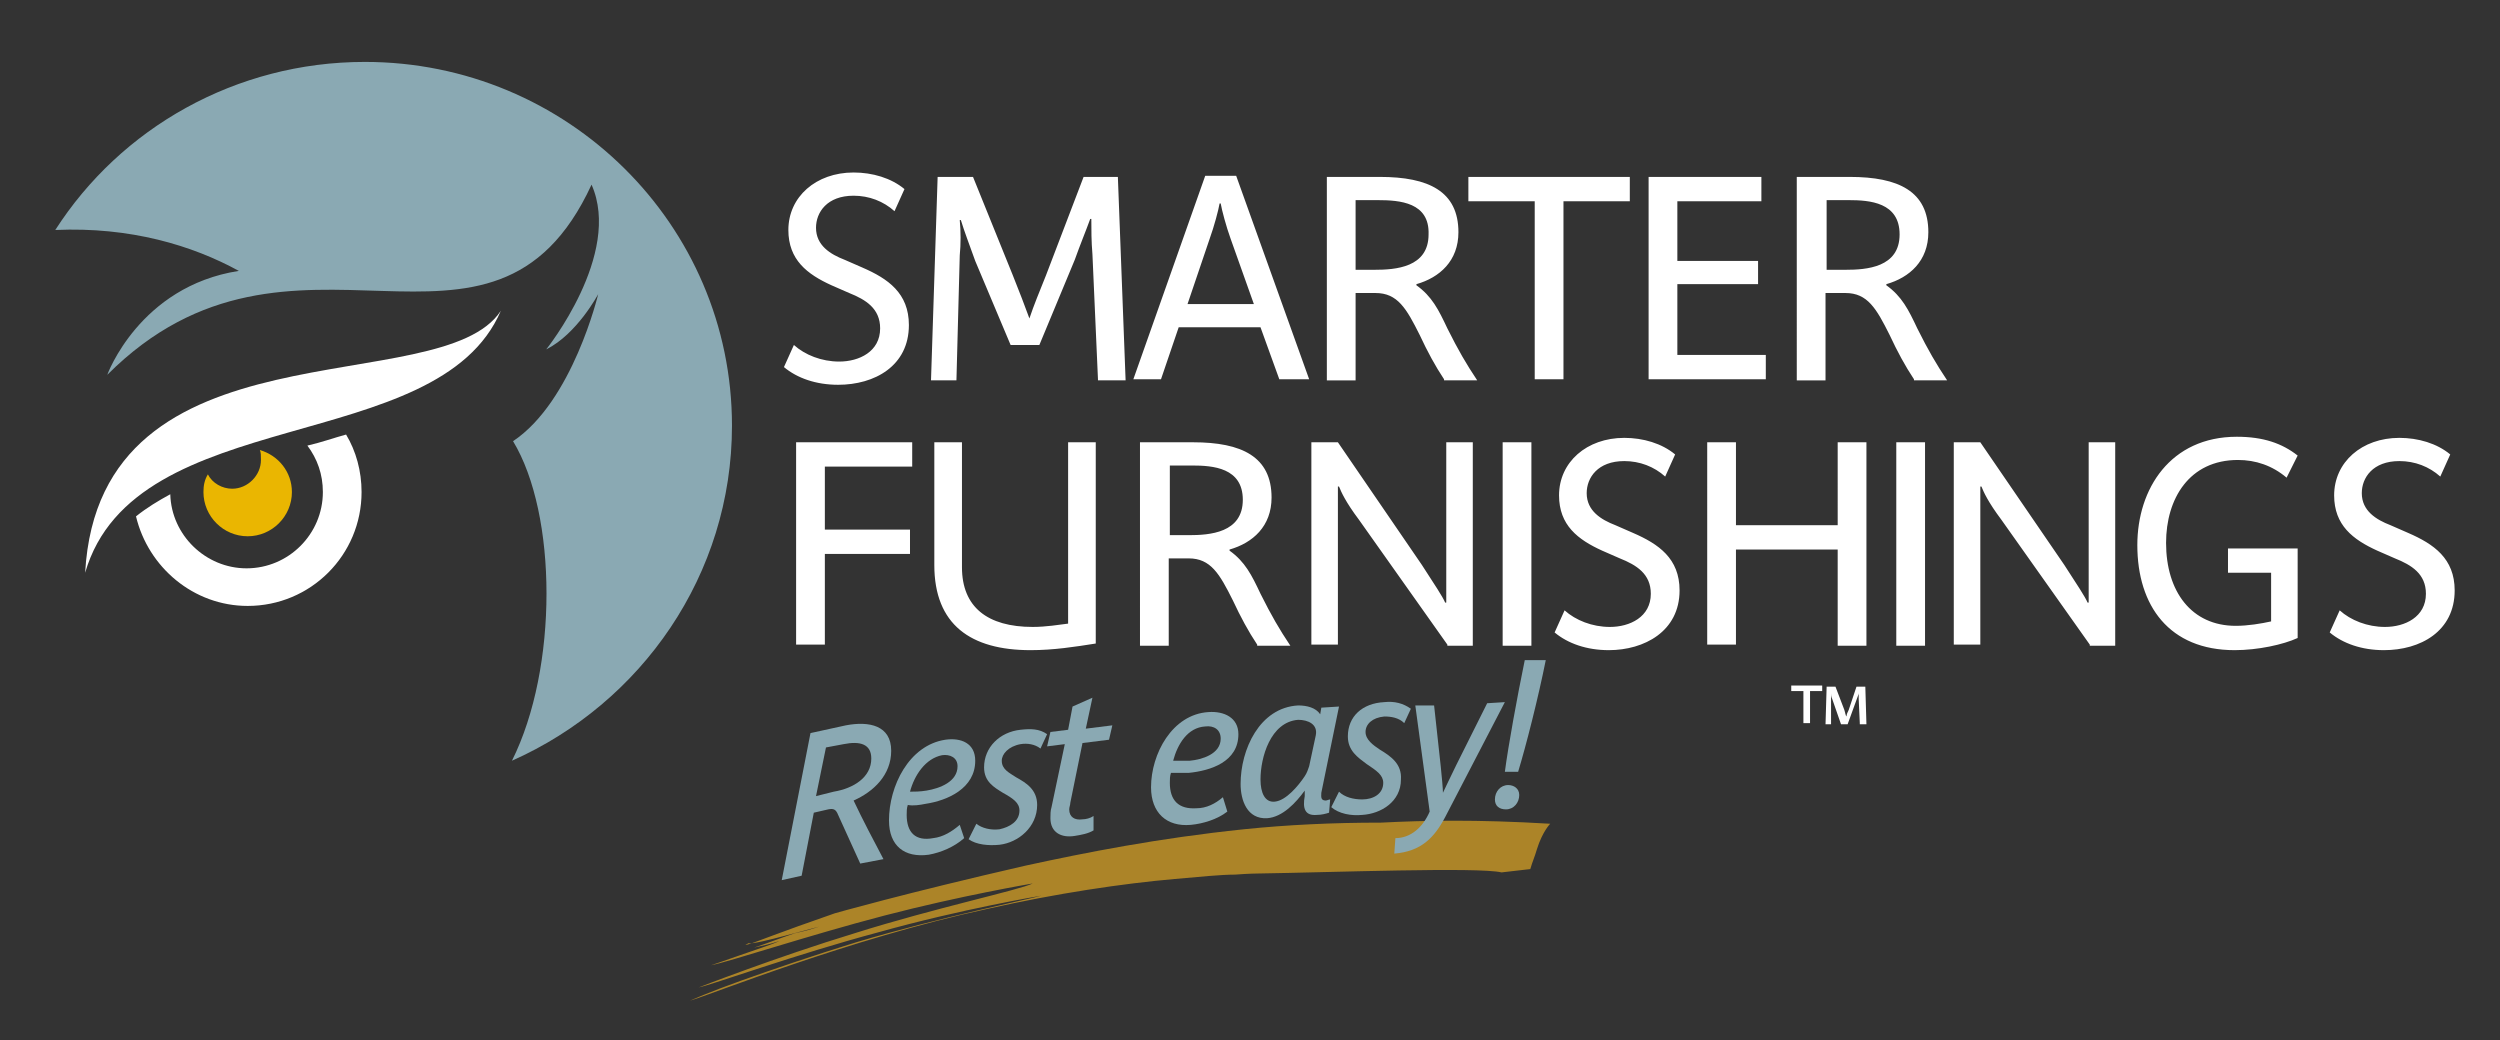
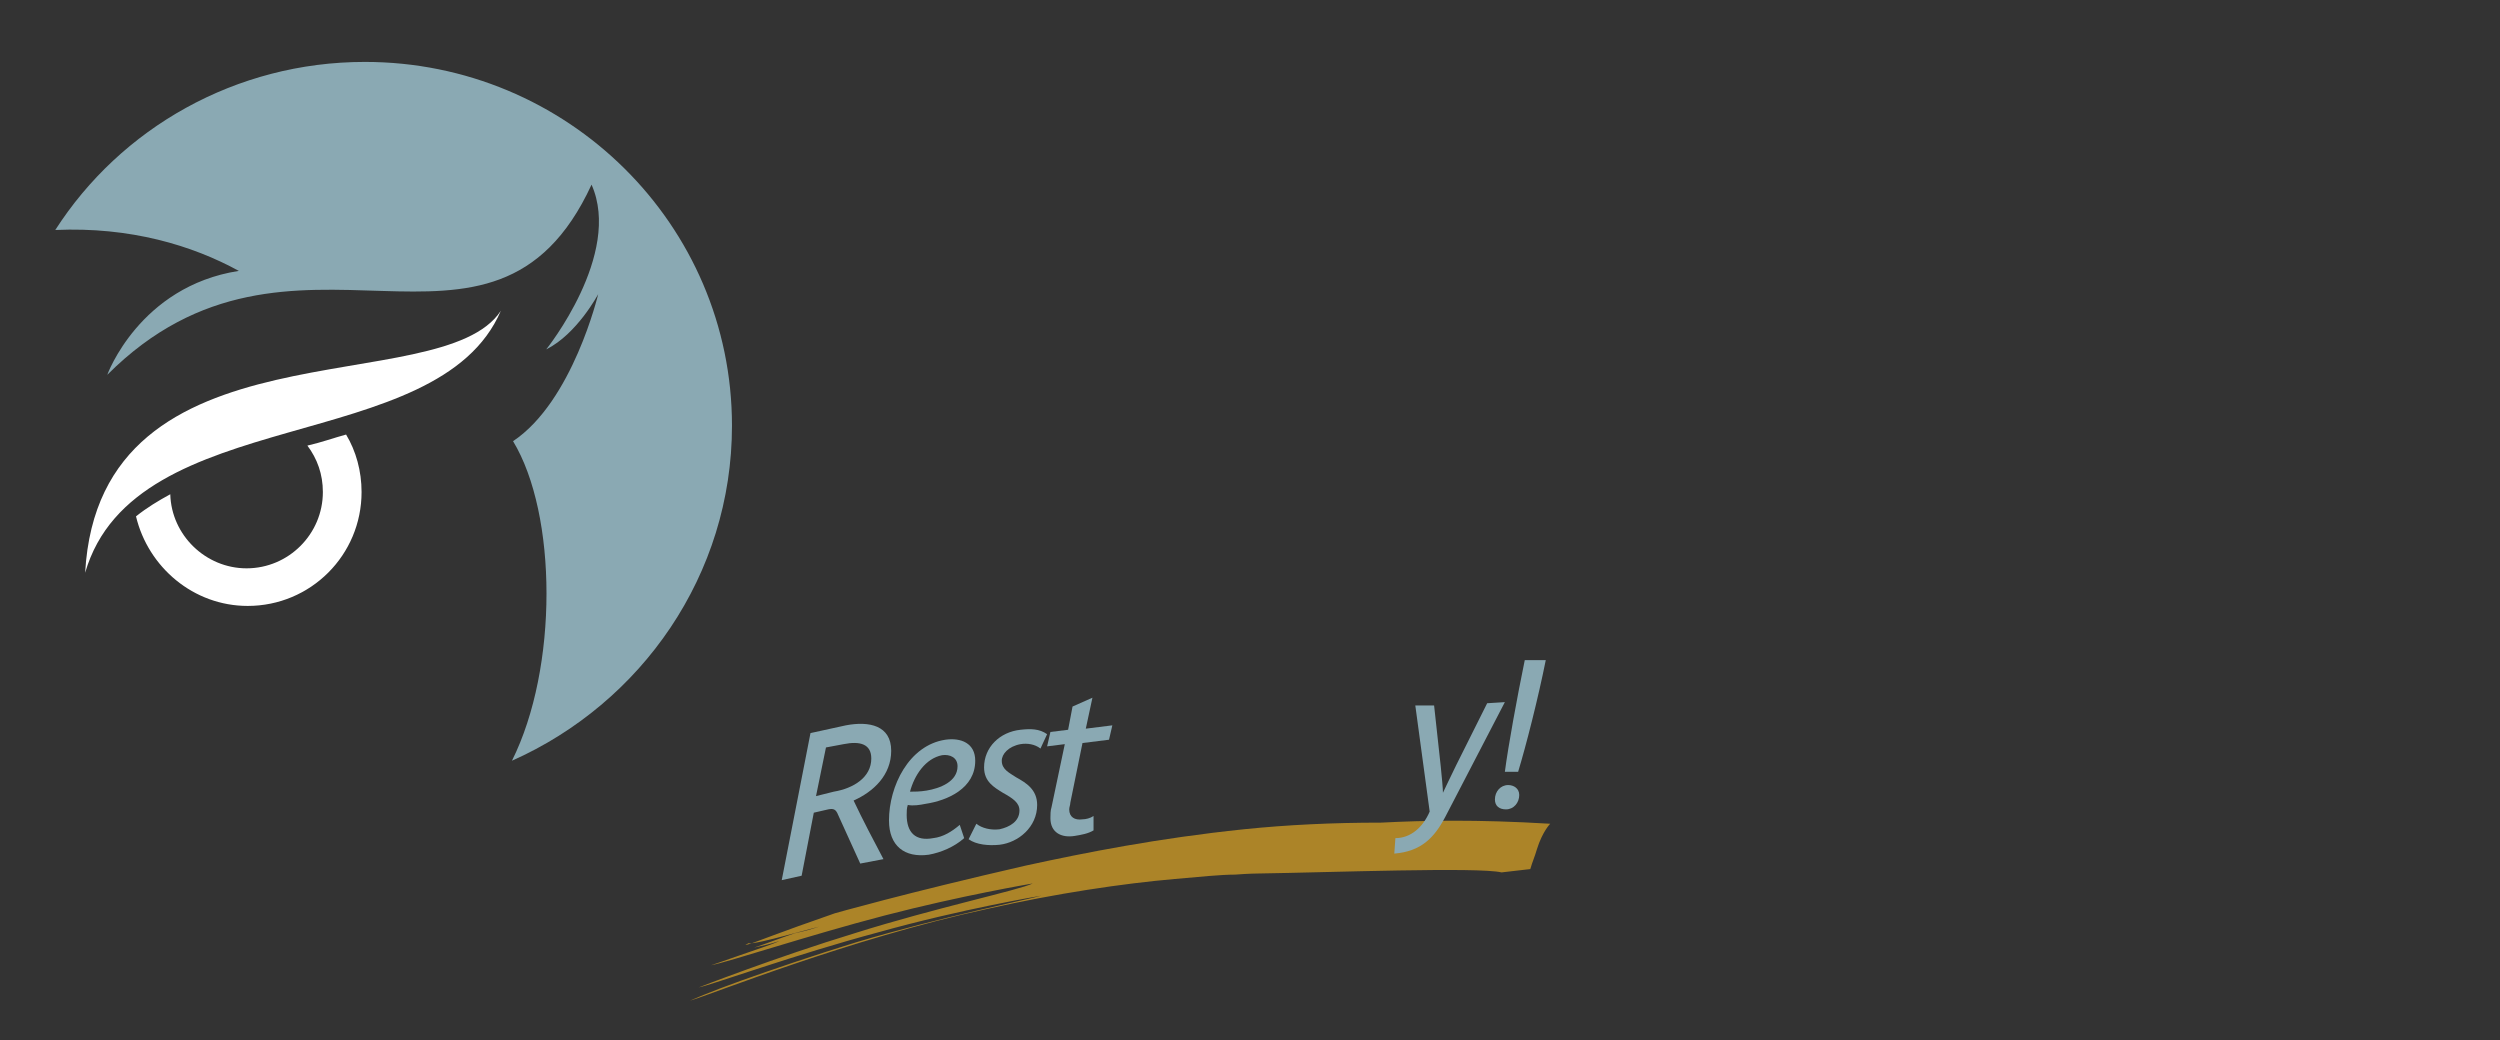
<svg xmlns="http://www.w3.org/2000/svg" id="ec59acd5-f1c0-4a83-bc8a-fabc7218663c" x="0px" y="0px" viewBox="0 0 226.1 94.1" style="enable-background:new 0 0 226.1 94.1;" xml:space="preserve">
  <rect x="0" y="0" width="226.1" height="94.1" fill="#333333" stroke="none" />
  <style type="text/css">	.st0{fill-rule:evenodd;clip-rule:evenodd;fill:#FFFFFF;}	.st1{fill-rule:evenodd;clip-rule:evenodd;fill:#EAB601;}	.st2{fill-rule:evenodd;clip-rule:evenodd;fill:#8AA9B3;}	.st3{fill:#FFFFFF;}	.st4{opacity:0.7;}	.st5{fill:#E0A723;}	.st6{fill:#8AA9B3;}</style>
  <g>
    <path class="st0" d="M31.3,39.3c0.9,1.5,1.4,3.3,1.4,5.2c0,5.7-4.6,10.3-10.3,10.3c-4.9,0-9-3.5-10.1-8.1c1-0.8,2-1.4,3.1-2  c0.1,3.7,3.2,6.7,6.9,6.7c3.8,0,6.9-3.1,6.9-6.9c0-1.6-0.5-3-1.4-4.2C29.1,40,30.2,39.6,31.3,39.3z M45.3,28.1  C39.9,36.4,9,28.6,7.7,51.8C12.2,36.3,39.6,41.4,45.3,28.1" />
-     <path class="st1" d="M23.5,40.7c1.7,0.5,2.9,2,2.9,3.8c0,2.2-1.8,4-4,4s-4-1.8-4-4c0-0.6,0.1-1.1,0.4-1.6c0.4,0.8,1.3,1.3,2.2,1.3  c1.4,0,2.6-1.2,2.6-2.6C23.6,41.2,23.6,40.9,23.5,40.7" />
    <path class="st2" d="M33,5.6c-11.7,0-22.1,6-28,15.2c6.8-0.3,12.4,1.4,16.6,3.7c-9,1.4-11.9,9.4-11.9,9.4  c16.8-16.8,34.8,2.3,43.8-17.2c2.8,6.3-4.1,14.9-4.1,14.9c2.8-1.4,4.7-5,4.7-5s-2.3,9.7-7.7,13.3c4,6.6,4.1,20.5-0.1,28.9  C58,63.6,66.2,52,66.2,38.5C66.2,20.3,51.3,5.6,33,5.6z" />
  </g>
-   <path class="st3" d="M75.8,34.8c-2,0-3.7-0.6-4.9-1.6l0.9-2c1,0.9,2.5,1.5,4.1,1.5c1.8,0,3.7-0.9,3.7-3c0-1.8-1.3-2.6-2.8-3.2 l-1.6-0.7c-2.2-1-3.9-2.3-3.9-5c0-3,2.5-5.2,5.9-5.2c1.7,0,3.4,0.5,4.6,1.5l-0.9,2c-1-0.9-2.3-1.4-3.7-1.4c-2.4,0-3.4,1.5-3.4,2.9 c0,1.6,1.3,2.4,2.6,2.9l1.6,0.7c2.3,1,4.2,2.3,4.2,5.2C82.2,33.1,79.1,34.8,75.8,34.8z M99.3,34.3L98.8,23c-0.1-1.2-0.1-2.2-0.1-3.2 h-0.1c-0.4,1.1-0.9,2.3-1.4,3.7l-3.2,7.7h-2.6l-3.2-7.6c-0.5-1.4-1-2.7-1.3-3.7h-0.1c0.1,1,0.1,2.2,0,3.2l-0.3,11.3h-2.3L84.8,16H88 l3.6,8.9c0.6,1.5,1.1,2.8,1.5,3.9h0c0.4-1.2,0.9-2.4,1.5-3.9L98,16h3.1l0.7,18.4H99.3z M115.7,34.3l-1.7-4.7h-7.4l-1.6,4.7h-2.5 l6.5-18.4h2.8l6.6,18.4H115.7z M111.3,21.6c-0.4-1.1-0.8-2.6-0.9-3.2h-0.1c-0.1,0.6-0.5,2.1-0.9,3.2l-2,5.9h6L111.3,21.6z  M130.6,34.3c-0.8-1.2-1.5-2.5-2.2-4c-1.2-2.4-2-3.8-4-3.8h-1.8v7.9h-2.6V16h4.8c4.4,0,7.1,1.3,7.1,5c0,2.6-1.7,4.1-3.8,4.7v0.1 c1.4,1,2,2.2,2.8,3.9c1,2,1.7,3.2,2.7,4.7H130.6z M124.6,18.1h-2v6.3h1.7c1.9,0,4.9-0.2,4.9-3.2C129.3,18.3,126.6,18.1,124.6,18.1z  M141.4,18.2v16.1h-2.6V18.2h-6V16h14.6v2.2H141.4z M149.1,34.3V16h10.2v2.2h-7.6v5.4h7.3v2.1h-7.3v6.4h8v2.2H149.1z M173.1,34.3 c-0.8-1.2-1.5-2.5-2.2-4c-1.2-2.4-2-3.8-4-3.8h-1.8v7.9h-2.6V16h4.8c4.4,0,7.1,1.3,7.1,5c0,2.6-1.7,4.1-3.8,4.7v0.1 c1.4,1,2,2.2,2.8,3.9c1,2,1.7,3.2,2.7,4.7H173.1z M167.2,18.1h-2v6.3h1.7c1.9,0,4.9-0.2,4.9-3.2C171.8,18.3,169.1,18.1,167.2,18.1z  M74.6,42.2v5.7h7.7v2.2h-7.7v8.2H72V40h10.5v2.2H74.6z M93.2,58.8c-5.4,0-8.7-2.3-8.7-7.7V40H87v11.3c0,3.6,2.3,5.4,6.4,5.4 c1.2,0,2.4-0.2,3.2-0.3V40h2.5v18.2C97.2,58.5,95.3,58.8,93.2,58.8z M113.7,58.3c-0.8-1.2-1.5-2.5-2.2-4c-1.2-2.4-2-3.8-4-3.8h-1.8 v7.9h-2.6V40h4.8c4.4,0,7.1,1.3,7.1,5c0,2.6-1.7,4.1-3.8,4.7v0.1c1.4,1,2,2.2,2.8,3.9c1,2,1.7,3.2,2.7,4.7H113.7z M107.8,42.1h-2 v6.3h1.7c1.9,0,4.9-0.2,4.9-3.2C112.4,42.3,109.7,42.1,107.8,42.1z M130.9,58.3l-8-11.3c-1.2-1.6-1.6-2.5-1.8-3H121v14.3h-2.4V40 h2.4l7.6,11.1c1.1,1.7,1.9,2.9,2.1,3.4h0.1V40h2.4v18.4H130.9z M135.9,58.3V40h2.6v18.4H135.9z M145.5,58.8c-2,0-3.7-0.6-4.9-1.6 l0.9-2c1,0.9,2.5,1.5,4.1,1.5c1.8,0,3.7-0.9,3.7-3c0-1.8-1.3-2.6-2.8-3.2l-1.6-0.7c-2.2-1-3.9-2.3-3.9-5c0-3,2.5-5.2,5.9-5.2 c1.7,0,3.4,0.5,4.6,1.5l-0.9,2c-1-0.9-2.3-1.4-3.7-1.4c-2.4,0-3.4,1.5-3.4,2.9c0,1.6,1.3,2.4,2.6,2.9l1.6,0.7c2.3,1,4.2,2.3,4.2,5.2 C151.9,57.1,148.7,58.8,145.5,58.8z M166.2,58.3v-8.6h-9.2v8.6h-2.6V40h2.6v7.5h9.2V40h2.6v18.4H166.2z M171.5,58.3V40h2.6v18.4 H171.5z M189,58.3L181,47c-1.2-1.6-1.6-2.5-1.8-3h-0.1v14.3h-2.4V40h2.4l7.6,11.1c1.1,1.7,1.9,2.9,2.1,3.4h0.1V40h2.4v18.4H189z  M202.1,58.8c-5.9,0-8.8-4-8.8-9.5c0-5.1,3-9.8,9-9.8c2.4,0,4.1,0.6,5.5,1.7l-1,2c-1.3-1.1-2.8-1.6-4.4-1.6c-4.4,0-6.5,3.5-6.5,7.5 c0,4.4,2.3,7.5,6.3,7.5c1.1,0,2.3-0.2,3.2-0.4v-4.4h-3.9v-2.2h6.3v8.1C206.5,58.3,204.2,58.8,202.1,58.8z M215.6,58.8 c-2,0-3.7-0.6-4.9-1.6l0.9-2c1,0.9,2.5,1.5,4.1,1.5c1.8,0,3.7-0.9,3.7-3c0-1.8-1.3-2.6-2.8-3.2l-1.6-0.7c-2.2-1-3.9-2.3-3.9-5 c0-3,2.5-5.2,5.9-5.2c1.7,0,3.4,0.5,4.6,1.5l-0.9,2c-1-0.9-2.3-1.4-3.7-1.4c-2.4,0-3.4,1.5-3.4,2.9c0,1.6,1.3,2.4,2.6,2.9l1.6,0.7 c2.3,1,4.2,2.3,4.2,5.2C222,57.1,218.9,58.8,215.6,58.8z M163.7,62.5v2.9h-0.6v-2.9h-1.1V62h2.8v0.5H163.7z M168.2,65.4l-0.1-2.2 c0-0.2,0-0.4,0-0.5h0c0,0.1-0.1,0.3-0.2,0.6l-0.8,2.2h-0.6l-0.8-2.3c-0.1-0.2-0.1-0.4-0.1-0.5h0c0,0.1,0,0.3,0,0.5l0,2.3h-0.5 l0.1-3.4h0.8l0.8,2.1c0.1,0.3,0.1,0.5,0.2,0.6h0c0-0.2,0.1-0.4,0.2-0.6l0.7-2.1h0.8l0.1,3.4H168.2z" />
  <g>
    <g>
      <g class="st4">
        <path class="st5" d="M140.2,74.5c0,0-0.7,0.7-1.2,2.3c-0.2,0.7-0.4,1.1-0.6,1.8c-1,0.1-1.6,0.2-2.6,0.3c-2.1-0.5-15.4,0-22,0.1    c0,0-0.8,0-2.1,0.1c-1.3,0-3.2,0.2-5.5,0.4c-4.6,0.4-10.7,1.3-16.9,2.7c-12.5,2.7-25.1,7.8-26.9,8.3c0,0,1.8-0.8,4.6-1.8    c2.8-1,6.6-2.3,10.5-3.5c7.7-2.3,15.7-3.9,16.7-4.2c0,0-7.2,1.2-14.7,3.3c-7.5,2-15.2,4.8-16.3,5c0,0,6.9-2.7,14.1-4.9    c7.3-2.3,14.9-3.9,16.1-4.5c0,0-6.5,1.1-13.4,2.9c-6.9,1.8-14.1,4.2-15.7,4.5c0,0,1.2-0.4,2.6-0.9c1.4-0.5,3-1,3.6-1.3    c-0.9,0.3-1.4,0.4-2.3,0.6c1.5-0.5,2.2-0.8,3.7-1.3c0.9-0.2,1.3-0.3,2.2-0.6c0,0-1.5,0.4-3,0.8c-1.5,0.4-3.1,0.8-3.4,0.7    c0,0-0.6,0.3,0,0.1c0.7-0.2,2.6-1,7.8-2.8c0,0,6.3-1.8,17.2-4.3c5.5-1.2,12.1-2.5,19.8-3.3c3.9-0.4,8-0.6,12.4-0.6    C128.8,74.2,133.5,74.1,140.2,74.5z" />
      </g>
    </g>
  </g>
  <g>
    <path class="st6" d="M80.6,67.9c0-2.3-2-2.7-4.1-2.3l-3.2,0.7l-2.6,13.3l1.8-0.4l1.1-5.7l1.3-0.3c0.5-0.1,0.7,0,0.9,0.5l2,4.4  l2.1-0.4c-0.9-1.7-1.9-3.6-2.7-5.3C79,71.6,80.6,70.1,80.6,67.9z M75.4,71.6L73.8,72l0.9-4.4l1.6-0.3c1.5-0.3,2.5,0,2.5,1.3  C78.8,70.3,77.2,71.3,75.4,71.6z" />
    <path class="st6" d="M83.7,72.7c2-0.3,4.5-1.4,4.5-3.9c0-1.6-1.3-2.1-2.7-1.9c-3.3,0.5-5.1,4.2-5.1,7.3c0,2.3,1.4,3.4,3.6,3.1  c1.1-0.2,2.3-0.7,3.2-1.5l-0.4-1.2c-0.7,0.6-1.5,1.1-2.4,1.2c-1.6,0.3-2.4-0.5-2.4-2.1c0-0.3,0-0.6,0.1-0.9  C82.6,72.9,83.2,72.8,83.7,72.7z M85.2,68.3c0.7-0.1,1.4,0.2,1.4,1c0,1.4-1.6,2-2.8,2.2c-0.6,0.1-1.1,0.1-1.5,0.1  C82.7,70.1,83.7,68.6,85.2,68.3z" />
    <path class="st6" d="M92.3,67.3c0.6-0.1,1.3,0,1.8,0.4l0.6-1.3c-0.7-0.5-1.5-0.5-2.4-0.4c-1.9,0.2-3.3,1.6-3.3,3.4  c0,1.3,0.9,1.8,1.7,2.3c0.9,0.5,1.5,0.9,1.5,1.6c0,1-0.9,1.5-1.8,1.7c-0.8,0.1-1.6-0.1-2.1-0.5l-0.7,1.4c0.7,0.5,1.8,0.6,2.8,0.5  c1.7-0.2,3.4-1.6,3.4-3.6c0-1.4-1-2-1.9-2.5c-0.6-0.4-1.3-0.7-1.3-1.5C90.6,68.2,91.2,67.5,92.3,67.3z" />
    <path class="st6" d="M98.8,63.1L97,63.9L96.6,66L95,66.2l-0.3,1.3l1.6-0.2L95.1,73c-0.1,0.3-0.1,0.7-0.1,1c0,1.3,1,1.8,2.2,1.6  c0.6-0.1,1.2-0.2,1.7-0.5v-1.3c-0.3,0.2-0.7,0.3-1,0.3c-0.7,0.1-1.2-0.2-1.2-0.9c0-0.2,0.1-0.4,0.1-0.6l1.1-5.4l2.4-0.3l0.3-1.3  l-2.4,0.3L98.8,63.1z" />
-     <path class="st6" d="M109.3,64.4c-3.3,0.2-5.2,3.8-5.2,6.8c0,2.3,1.4,3.6,3.6,3.4c1.1-0.1,2.4-0.5,3.3-1.2l-0.4-1.3  c-0.7,0.6-1.5,1-2.4,1c-1.6,0.1-2.4-0.7-2.4-2.3c0-0.3,0-0.6,0.1-0.9c0.5,0,1.1,0,1.6,0c2-0.2,4.5-1,4.5-3.5  C112,64.9,110.7,64.3,109.3,64.4z M107.6,68.8c-0.6,0-1.1,0-1.5,0c0.4-1.5,1.3-3,2.9-3.1c0.8-0.1,1.4,0.3,1.4,1.1  C110.4,68.2,108.7,68.7,107.6,68.8z" />
-     <path class="st6" d="M119.5,71.7l1.6-7.8l-1.6,0.1l-0.1,0.6c-0.4-0.6-1.2-0.8-2-0.8c-3.5,0.2-5.2,4-5.2,7.1c0,1.5,0.6,3.2,2.4,3.1  c1.4-0.1,2.6-1.4,3.4-2.5L118,72c-0.2,1.1,0,1.8,1.1,1.7c0.4,0,0.8-0.1,1.1-0.2l0.1-1.2c-0.1,0-0.3,0.1-0.4,0.1  C119.4,72.4,119.5,72,119.5,71.7z M119,66.5l-0.6,2.8c-0.1,0.3-0.2,0.6-0.4,0.9c-0.6,0.9-1.7,2.2-2.7,2.3c-0.9,0.1-1.3-0.8-1.3-2  c0-2,0.9-5.2,3.4-5.4C118.3,65.1,119.2,65.5,119,66.5z" />
-     <path class="st6" d="M124.8,67.8c-0.6-0.4-1.3-0.9-1.3-1.6c0-0.7,0.6-1.3,1.7-1.4c0.6,0,1.3,0.1,1.8,0.6l0.6-1.3  c-0.7-0.5-1.5-0.7-2.4-0.6c-2,0.1-3.3,1.3-3.3,3.1c0,1.3,0.9,1.9,1.7,2.5c0.9,0.6,1.5,1,1.5,1.7c0,1-0.9,1.5-1.9,1.5  c-0.8,0-1.6-0.2-2.1-0.7l-0.7,1.4c0.7,0.6,1.8,0.8,2.8,0.7c1.7-0.1,3.5-1.2,3.5-3.2C126.8,69.1,125.8,68.4,124.8,67.8z" />
    <path class="st6" d="M134.5,63.6l-2.8,5.6c-0.5,1-1,2.1-1.2,2.5l0,0c0-0.4-0.1-1.4-0.2-2.4l-0.6-5.5l-1.7,0l1.3,9.6  c-0.6,1.4-1.7,2.4-3.1,2.4l-0.1,1.4c2.4-0.2,3.6-1.4,4.6-3.3l5.4-10.4L134.5,63.6z" />
    <path class="st6" d="M139.8,59.7l-1.9,0c-0.7,3.4-1.5,7.8-1.8,10.1l1.2,0C138,67.5,139.1,63.2,139.8,59.7z" />
    <path class="st6" d="M136.4,71c-0.7,0-1.2,0.6-1.2,1.3c0,0.6,0.4,0.9,1,0.9c0.7,0,1.2-0.6,1.2-1.3C137.4,71.3,136.9,71,136.4,71z" />
  </g>
</svg>